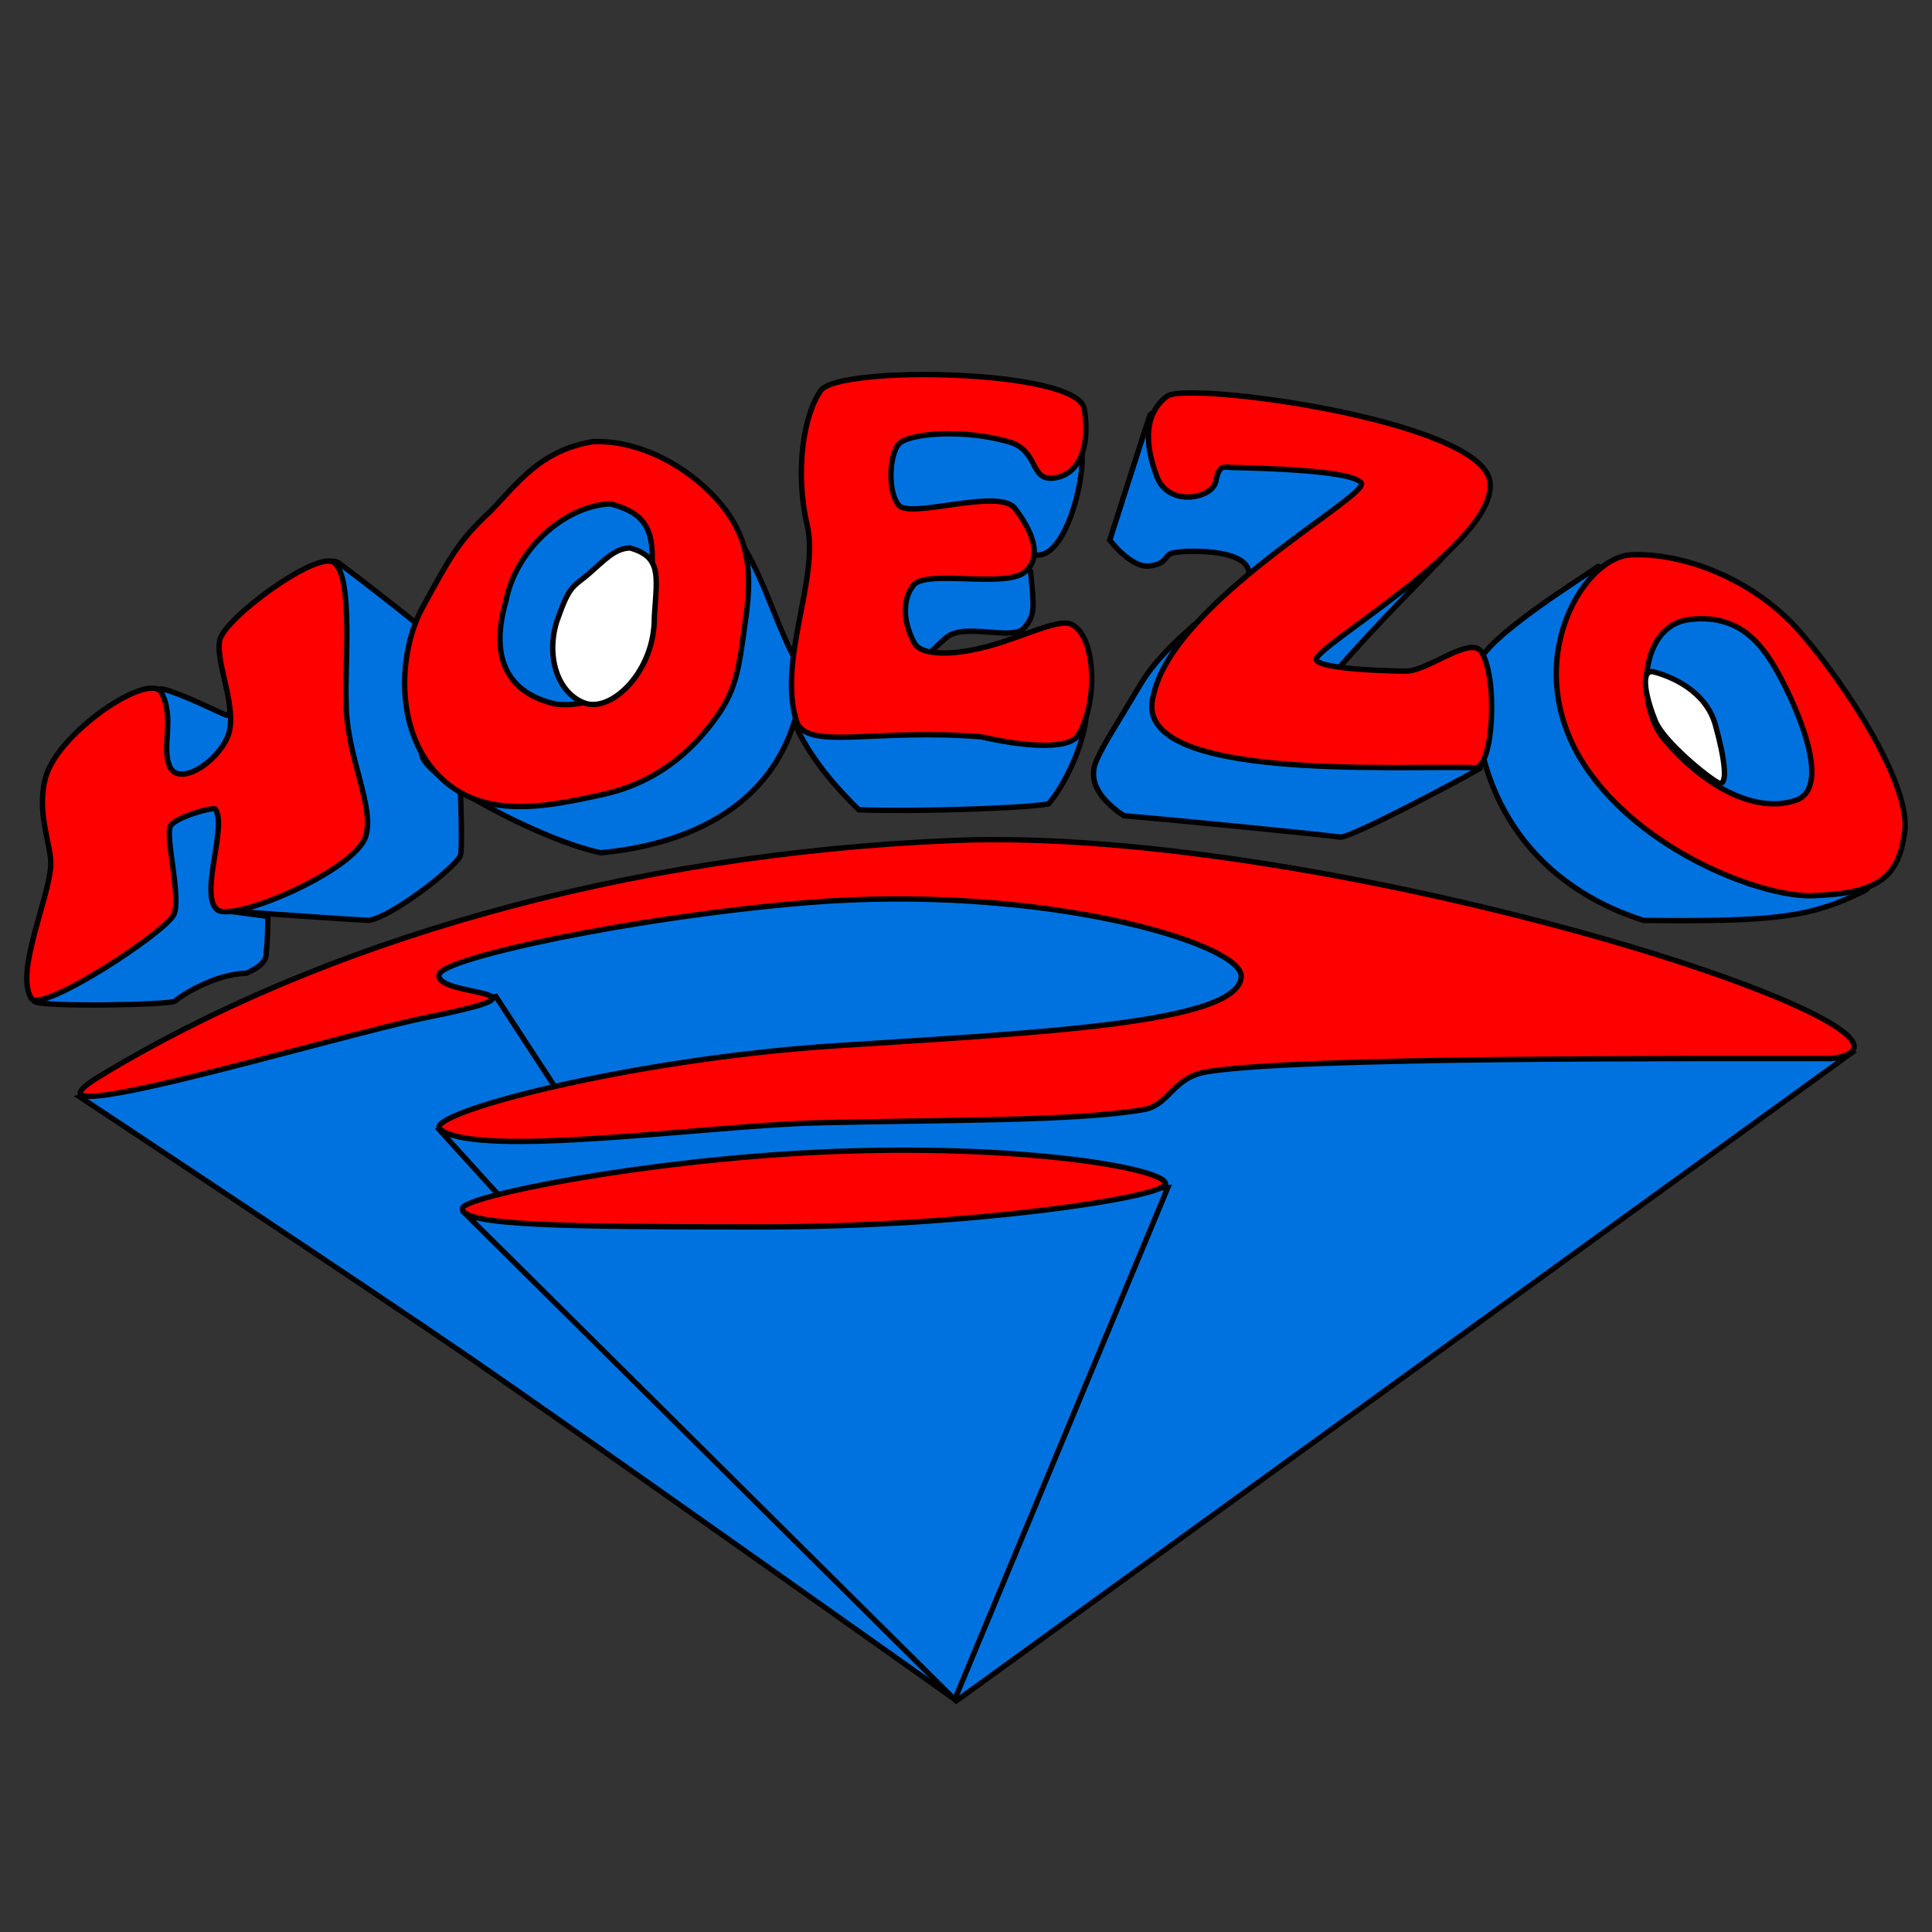
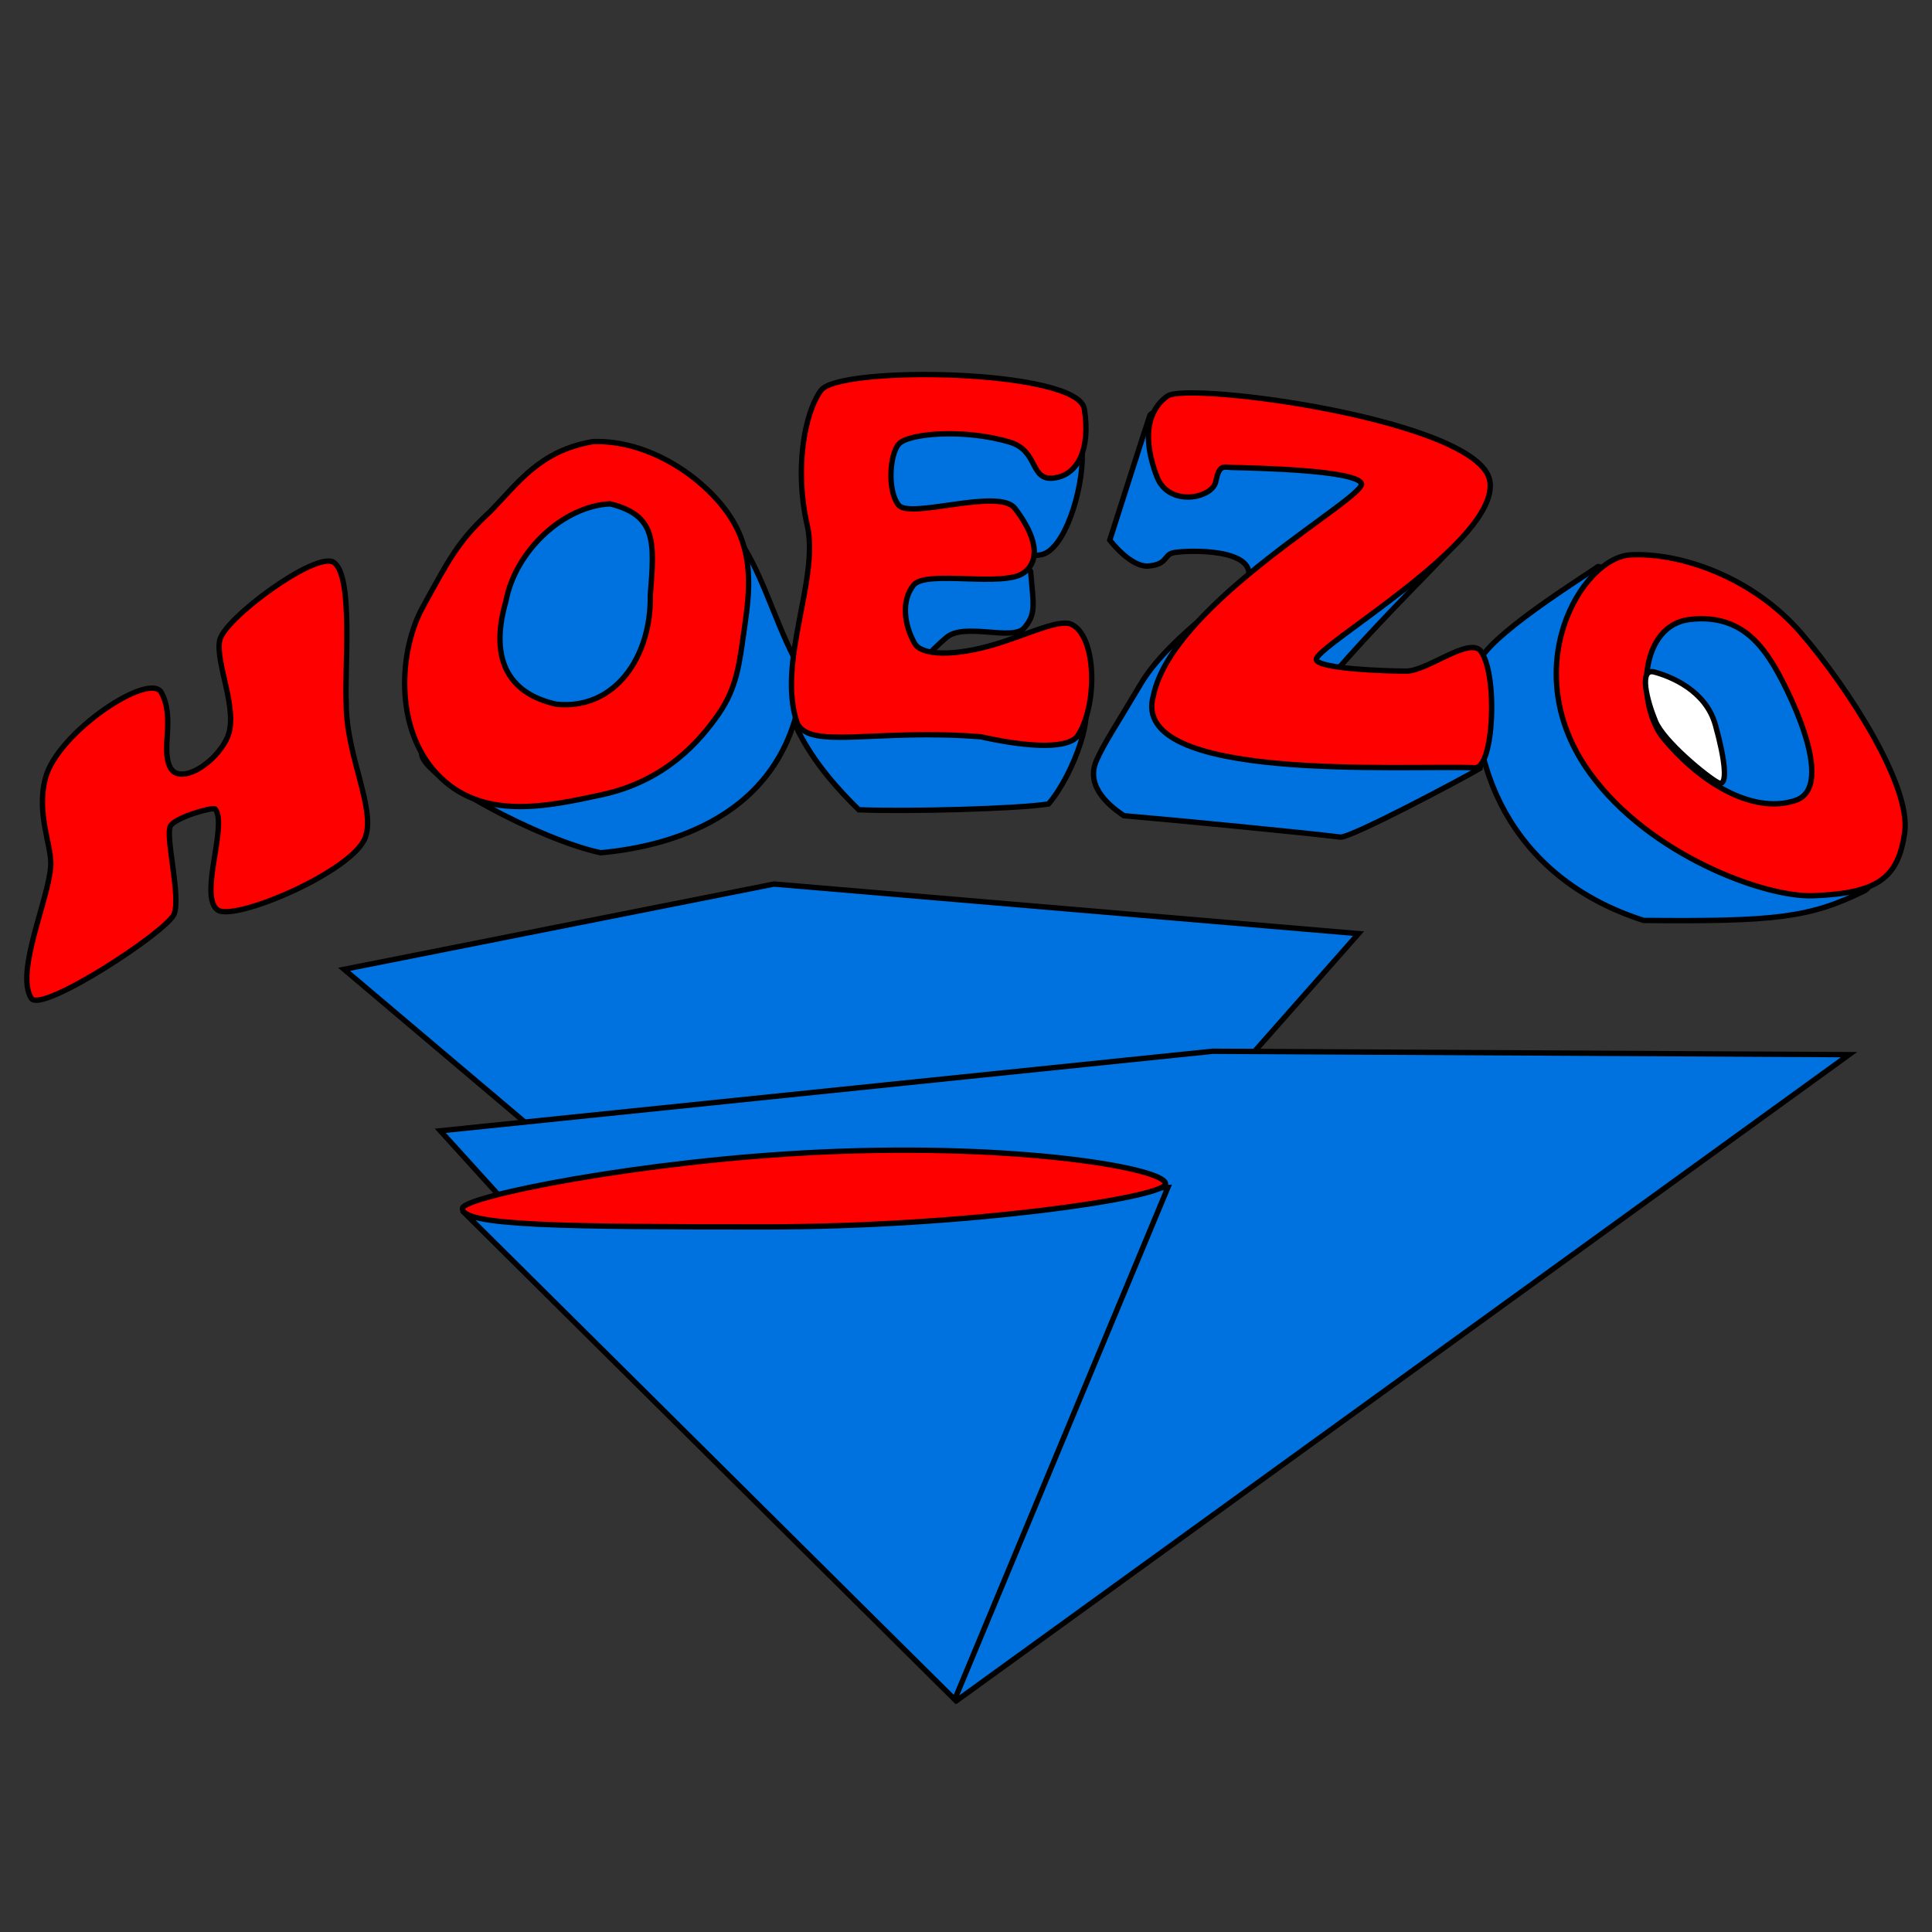
<svg xmlns="http://www.w3.org/2000/svg" version="1.1" id="Laag_1" width="180" height="180" viewBox="0 0 180 180" overflow="visible" enable-background="new 0 0 180 180" xml:space="preserve">
  <rect x="0" y="0" width="180" height="180" fill="#333333" stroke="none" />
  <g>
-     <path fill="#0072E0" stroke="#000000" stroke-width="0.5" d="M34.383,85.743c-1.047,0-13.374-0.895-13.374-0.895l3.948,0.529   c0,0,0,2.177-0.146,3.264c0.098,1.046-0.884,1.587-1.867,2.041c-2.994,0.043-6.285,2.219-6.627,2.585   c-0.344,0.361-12.275,0.583-13.109,0.043C2.373,92.768,7.233,74.231,6.25,70.333c0.983-2.629,7.449-6.491,8.986-6.118   c1.538,0.371,4.664,1.902,5.793,2.402c1.132,0.499-0.636-5.168-0.392-7.298c0.492-1.631,8.888-8.067,10.9-6.887   c1.176,0.86,10.506,8.021,10.653,8.655c0.147,0.634,1.128,17.765,0.688,18.671C42.24,80.983,36.496,85.426,34.383,85.743z" />
    <path fill="#FF0000" stroke="#000000" stroke-width="0.5" d="M32.258,65.5c-0.027,4.895,2.756,9.778,1.783,12.507   c-1.129,3.172-12.304,7.933-13.797,6.752c-1.718-1.359,0.983-7.884-0.196-9.381c-0.195-0.226-3.731,0.771-4.172,1.587   c-0.492,0.996,0.998,6.572,0.342,8.203c-0.656,1.629-12.399,9.298-13.307,7.838c-1.521-2.445,1.653-9.266,1.819-12.37   c0.098-1.86-1.378-4.817-0.492-8.159c1.127-4.26,9.722-9.969,10.801-7.945c1.273,2.385-0.039,5.109,0.785,6.902   c0.835,1.813,4.24-0.242,5.352-2.718c1.114-2.477-1.162-7.024-0.702-9.079c0.455-2.056,8.999-8.324,10.621-7.237   C32.974,53.663,32.077,62.598,32.258,65.5z" />
-     <path fill="#FFFFFF" stroke="#000000" stroke-width="0.5" d="M61.731,54.241c0.113,6.458-3.865,11.906-10.117,11.301   c-4.775-1.008-7.392-4.238-5.458-10.695c1.023-5.248,6.252-9.89,11.253-10.091C62.414,45.966,62.186,48.69,61.731,54.241z" />
    <path fill="#FFFFFF" stroke="#000000" stroke-width="0.5" d="M61.588,55.931c0.086,5.661-4.613,9.981-7.512,8.973   c-2.9-1.01-4.204-4.775-3-8.5c1.408-3.862,1.694-3.458,3.456-4.921c1.762-1.463,2.744-2.596,4.434-2.675   C62.342,49.756,61.895,51.59,61.588,55.931z" />
    <path fill="#0072E0" stroke="#000000" stroke-width="0.5" d="M74.826,62.82c-0.983,12.917-11.98,15.999-18.855,16.631   c-5.596-1.178-16.691-7.069-16.691-9.243c0-9.187,5.89-24.474,18.559-24.836C70.504,45.01,70.21,55.071,74.826,62.82z" />
    <g id="XMLID_8_">
      <g>
        <path fill="#FF0000" d="M67.902,47.941c2.357,3.44,1.964,7.023,1.469,10.467c-0.491,3.444-0.688,5.624-2.451,8.154     c-1.768,2.542-4.965,6.21-10.853,7.483c-5.185,1.121-11.242,2.447-15.366-1.954c-3.999-4.26-3.527-11.479-1.332-15.496     c2.462-4.489,3.319-6.189,6.285-8.923c2.659-2.723,4.623-5.67,9.58-6.529C60.491,40.961,65.546,44.489,67.902,47.941z" />
      </g>
      <g>
        <path fill="none" stroke="#000000" stroke-width="0.5" d="M69.372,58.408c-0.491,3.444-0.688,5.624-2.451,8.154     c-1.768,2.542-4.965,6.21-10.853,7.483c-5.185,1.121-11.242,2.447-15.366-1.954c-3.999-4.26-3.527-11.479-1.332-15.496     c2.462-4.489,3.319-6.189,6.285-8.923c2.659-2.723,4.623-5.67,9.58-6.529c5.256-0.182,10.311,3.346,12.667,6.798     C70.259,51.381,69.866,54.964,69.372,58.408z" />
      </g>
    </g>
    <path fill="#0072E0" stroke="#000000" stroke-width="0.5" d="M60.587,55.464c0.098,5.8-3.338,10.696-8.739,10.15   c-4.125-0.904-6.383-3.806-4.713-9.605c0.884-4.715,5.399-8.885,9.72-9.065C61.177,48.031,60.98,50.478,60.587,55.464z" />
-     <path fill="#FFFFFF" stroke="#000000" stroke-width="0.5" d="M60.963,57.444c0.074,5.086-3.985,8.966-6.487,8.06   c-2.503-0.908-3.633-4.29-2.593-7.635c1.219-3.468,1.463-3.106,2.985-4.419c1.521-1.315,2.371-2.332,3.829-2.403   C61.612,51.897,61.229,53.546,60.963,57.444z" />
    <path fill="#0072E0" stroke="#000000" stroke-width="0.5" d="M96.021,53.241c0.292,3.264,0.488,3.988-0.592,5.257   c-1.077,1.27-5.598-0.544-7.265,0.906c-1.432,1.242-3.731,3.354-2.75,5.077c0.665,1.167,13.941,0.27,15.317,0.906   s-0.586,6.616-3.046,9.517c-2.845,0.453-12.86,0.725-17.672,0.542c-1.865-1.812-4.191-4.382-5.665-7.373   c-1.474-2.992,4.778-24.349,6.351-26.524c1.667-2.357,20.017-3.031,20.13,0.724c0.097,3.354-1.674,9.155-3.925,9.427   C94.647,51.973,94.543,51.338,96.021,53.241z" />
    <path fill="#FF0000" stroke="#000000" stroke-width="0.5" d="M83.743,41.367c-0.882,0.998-1.079,4.442,0,5.711   c1.083,1.269,9.328-1.632,10.8,0.271c1.479,1.904,2.751,4.532,0.887,5.983c-1.866,1.451-9.133-0.272-10.311,1.178   c-1.177,1.449-0.882,3.716,0.099,5.438c0.667,1.167,3.765,1.194,7.462,0.091c2.952-0.881,5.896-2.347,7.069-1.904   c2.459,0.996,2.554,7.704,0.589,10.513c-1.181,1.27-5.3,0.815-8.934,0c-9.664-0.79-15.876,1.234-17.121-1.242   c-1.962-5.68,2.096-13.44,0.917-18.517c-1.176-5.076-0.292-10.333,1.278-12.509c1.672-2.357,23.961-1.995,24.548,1.722   c0.591,3.718-0.587,6.165-2.847,6.436c-2.262,0.272-1.377-2.538-4.124-3.354C89.798,39.924,84.628,40.372,83.743,41.367z" />
    <path fill="#0072E0" stroke="#000000" stroke-width="0.5" d="M173.66,83.016c-5.101,2.52-8.425,2.848-20.523,2.738   c-12.696-4.052-16.613-15.004-15.426-23.766c0.331-2.443,10.322-8.541,11.155-9.2C149.694,52.132,178.873,80.442,173.66,83.016z" />
    <g id="XMLID_7_">
      <g>
        <path fill="#FF0000" d="M177.457,77.536c-0.593,4.271-2.493,5.697-8.541,5.917c-4.505,0.163-15.23-3.771-20.762-11.393     c-7.001-9.635-0.833-20.15,3.795-20.367c4.629-0.223,11.388,2.078,15.898,7.337C172.355,64.287,178.05,73.265,177.457,77.536z" />
      </g>
      <g>
        <path fill="none" stroke="#000000" stroke-width="0.5" d="M177.457,77.536c-0.593,4.271-2.493,5.697-8.541,5.917     c-4.505,0.163-15.23-3.771-20.762-11.393c-7.001-9.635-0.833-20.15,3.795-20.367c4.629-0.223,11.388,2.078,15.898,7.337     C172.355,64.287,178.05,73.265,177.457,77.536z" />
      </g>
    </g>
    <path fill="#0072E0" stroke="#000000" stroke-width="0.5" d="M165.115,61.77c1.191,1.862,6.171,11.499,2.14,12.813   c-4.033,1.315-9.017-1.752-12.458-6.023c-2.371-3.393-1.899-10.295,2.609-10.842C161.913,57.17,163.929,59.907,165.115,61.77z" />
    <path fill="#FFFFFF" stroke="#000000" stroke-width="0.5" d="M159.818,67.538c0.908,3.249,1.225,5.878,0.237,5.367   c-0.988-0.512-5.022-3.798-5.814-5.695c-0.787-1.898-1.594-4.995-0.116-4.6C155.599,63.005,158.911,64.29,159.818,67.538z" />
    <path fill="#0072E0" stroke="#000000" stroke-width="0.5" d="M103.395,50.318c0,0,3.487-10.928,3.73-11.602   c0.834-2.307,30.146,8.029,29.787,10.214c-1.742,2.739-6.793,6.975-13.748,15.104c-0.446,0.523,7.263-0.483,12.7-1.812   c1.309,1.208,2.616,6.826,2.03,9.364c-1.639,0.968-12.111,6.527-13.029,6.407c-2.661-0.35-15.841-1.632-20.162-1.994   c-1.05-0.727-3.669-2.6-2.552-5.137c0.716-1.628,1.83-3.263,4.125-7.131c2.882-4.863,10.188-9.067,10.079-10.393   c-0.195-2.355-6.349-2.054-7.134-1.813c-0.789,0.241-0.46,1.028-2.164,1.208C105.355,52.917,103.395,50.318,103.395,50.318z" />
    <path fill="#FF0000" stroke="#000000" stroke-width="0.5" d="M122.642,61.497c0.396,0.821,6.411,1.029,8.378,1.029   c1.963,0,5.829-3.205,6.938-1.875c1.64,2.298,1.179,10.937-0.522,10.877c-6.869-0.245-32.274,1.391-29.981-6.706   c1.831-8.823,20.163-18.612,19.374-19.82c-0.786-1.209-9.751-1.391-12.109-1.451c-0.785-0.062-1.146-0.208-1.446,1.311   c-0.318,1.591-4.409,2.414-5.494-0.464c-1.7-4.532-0.283-6.596,0.983-7.494c1.964-1.388,29.134,2.237,30.045,7.918   C139.727,50.499,122.116,60.409,122.642,61.497z" />
    <g>
      <polygon fill="#0072E0" stroke="#000000" stroke-width="0.5" points="84.489,134.65 32.058,90.31 72.113,82.365 126.57,86.984       " />
-       <path fill="#0072E0" stroke="#000000" stroke-width="0.5" d="M88.962,158.34c0,0-34.614-24.564-44.786-31.563    c-10.174-6.998-36.708-24.559-36.708-24.559l38.731-9.378L88.962,158.34z" />
      <polygon fill="#0072E0" stroke="#000000" stroke-width="0.5" points="89.149,158.429 41.023,105.353 112.988,97.943     172.272,98.26   " />
      <polygon fill="#0072E0" stroke="#000000" stroke-width="0.5" points="88.948,158.34 43.429,113.154 108.808,110.636   " />
-       <path fill="#FF0000" stroke="#000000" stroke-width="0.5" d="M170.667,98.628c-13.937,0.007-49.987-0.159-58.284,1.238    c-3.102,0.523-3.446,3.081-5.776,3.501c-6.349,1.131-18.981,0.952-30.538,1.248c-10.357,0.27-31.469,3.327-35.05,0.614    c-1.824-1.385,17.282-6.528,36.848-7.796c19.248-1.24,37.51-2.097,37.777-6.434c0.193-3.115-18.717-8.719-40.622-6.889    c-15.903,1.326-33.625,5.104-34.092,6.657c-0.647,2.164,12.148,1.352-0.965,3.979c-8.792,1.765-40.325,11.387-30.673,5.524    c20.589-12.503,48.82-20.685,79.444-21.962C124.282,76.826,184.709,96.576,170.667,98.628z" />
      <path fill="#FF0000" stroke="#000000" stroke-width="0.5" d="M108.58,110.337c-0.299,1.26-18.469,3.971-37.324,3.971    s-28.321-0.104-28.168-1.744c0.1-1.065,16.525-4.454,33.444-5.228C95.232,106.481,108.916,108.919,108.58,110.337z" />
    </g>
  </g>
</svg>